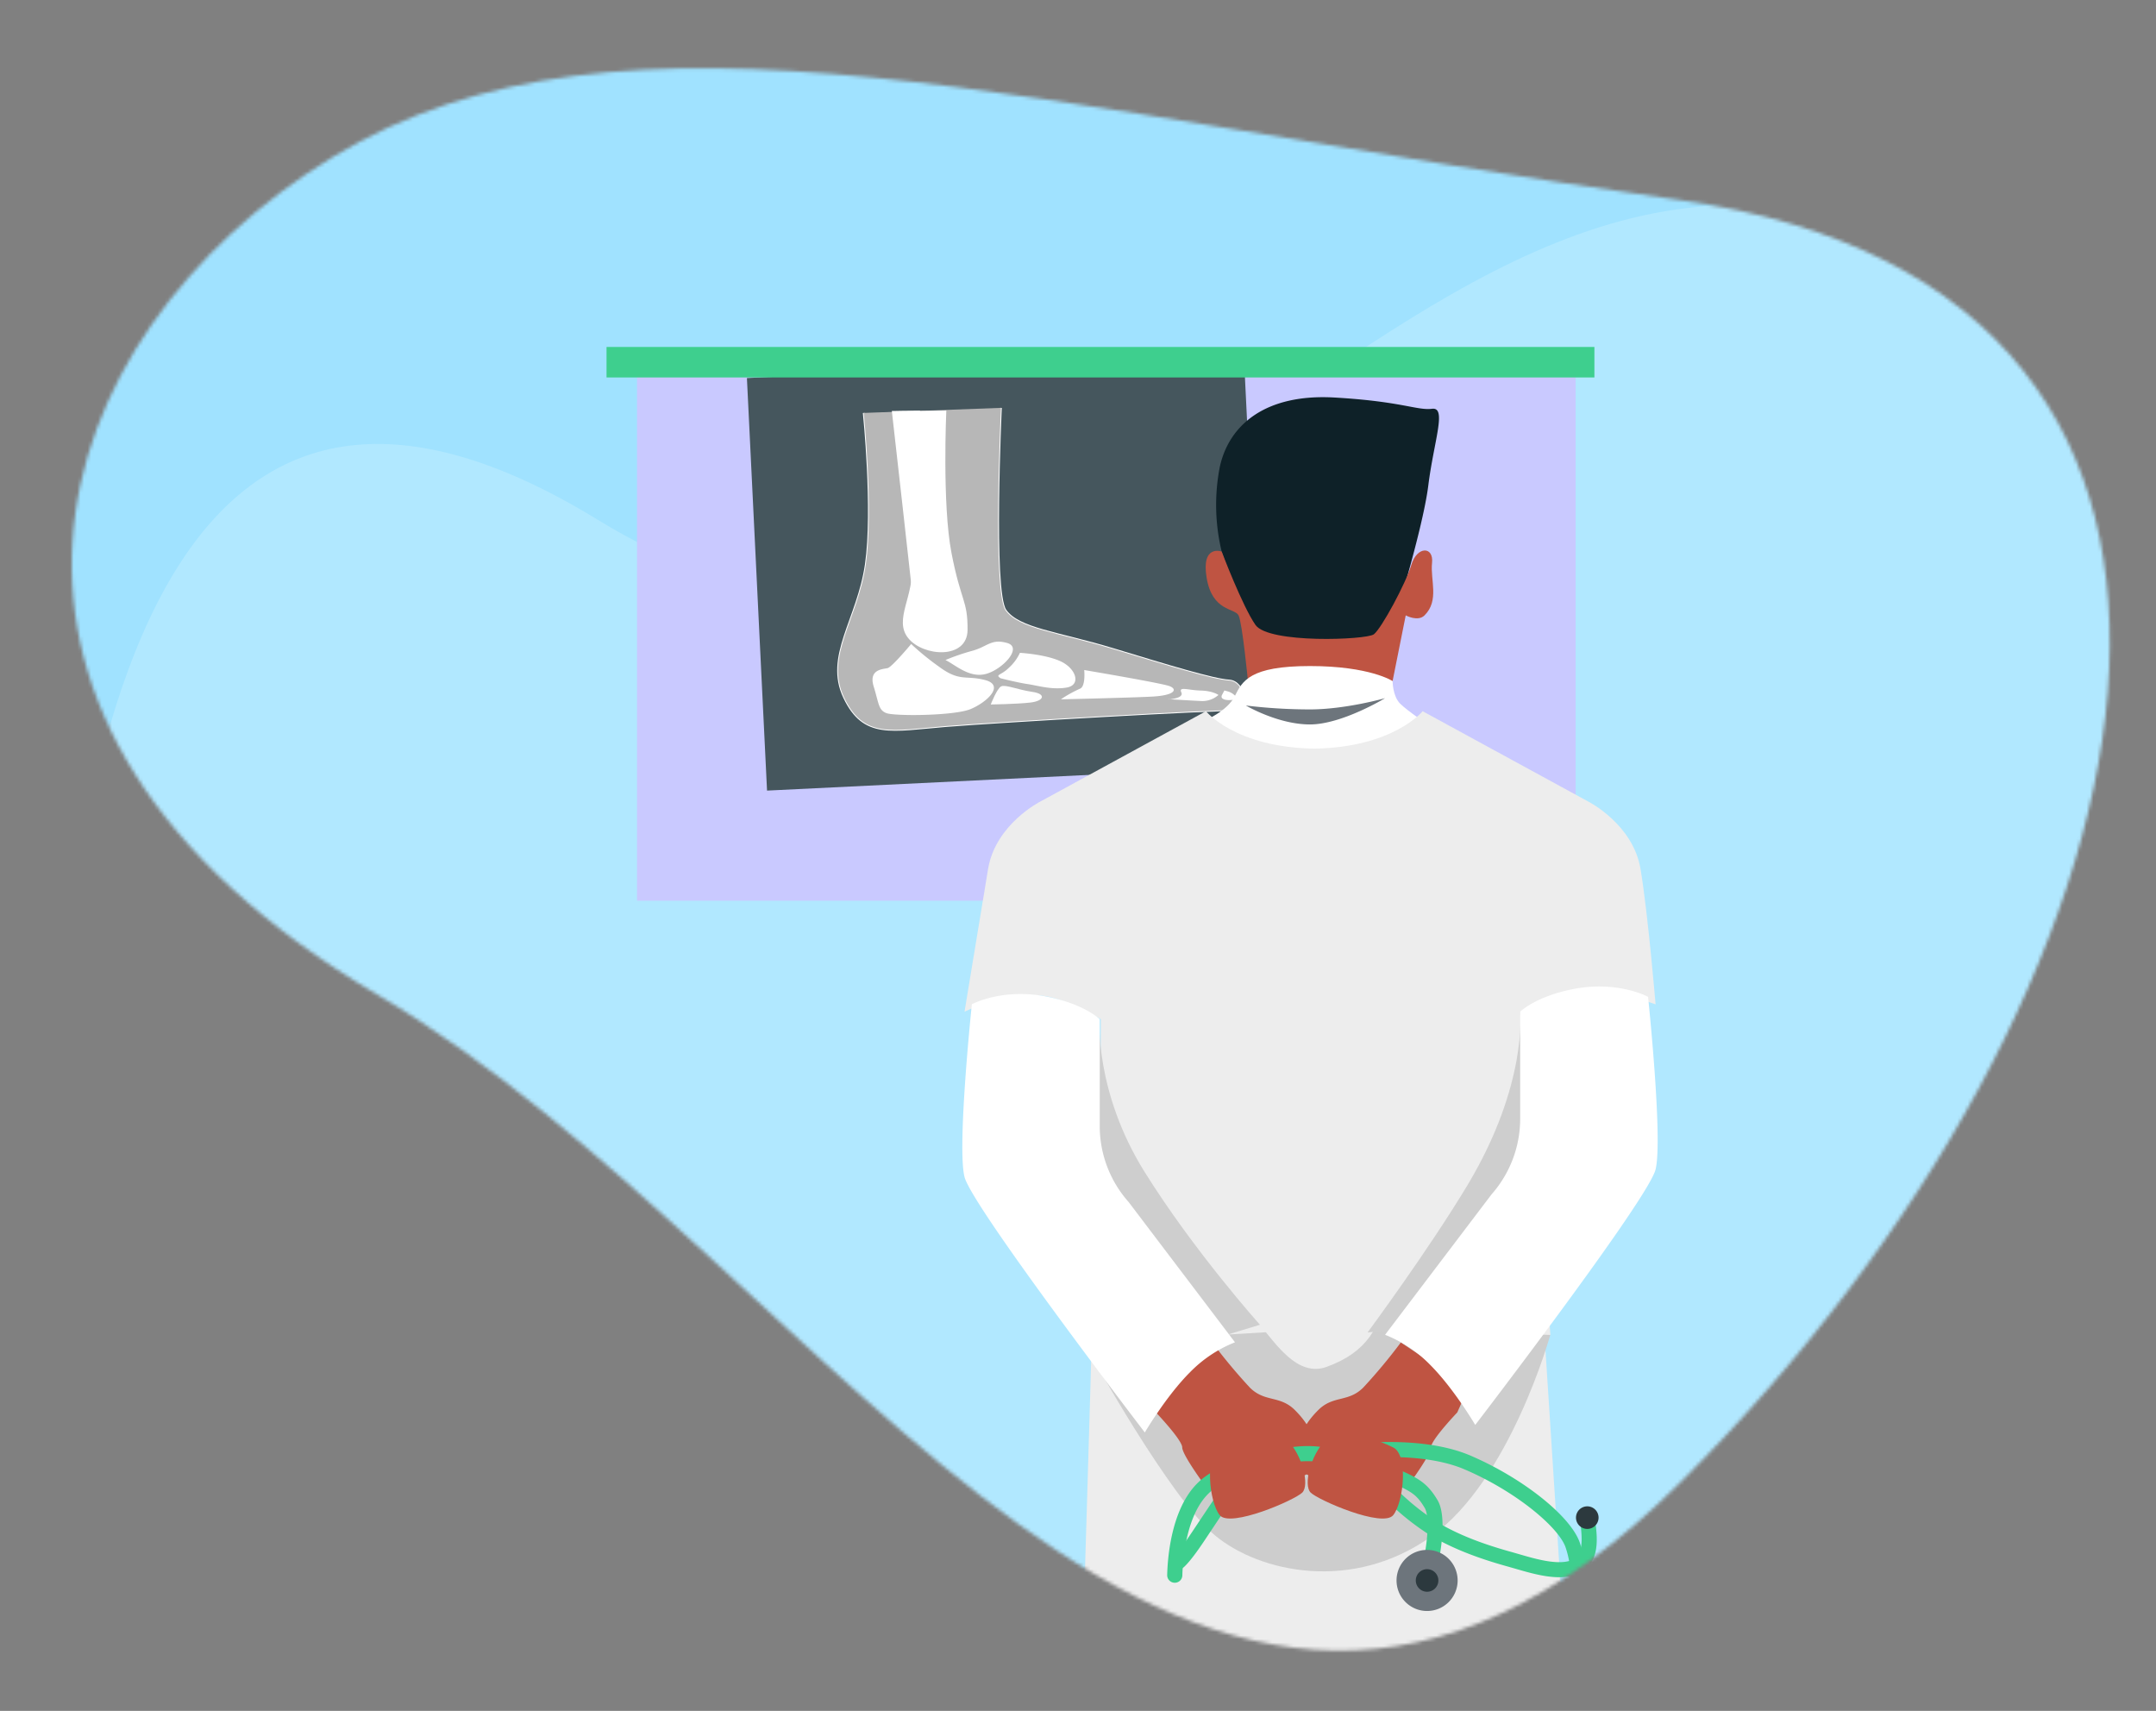
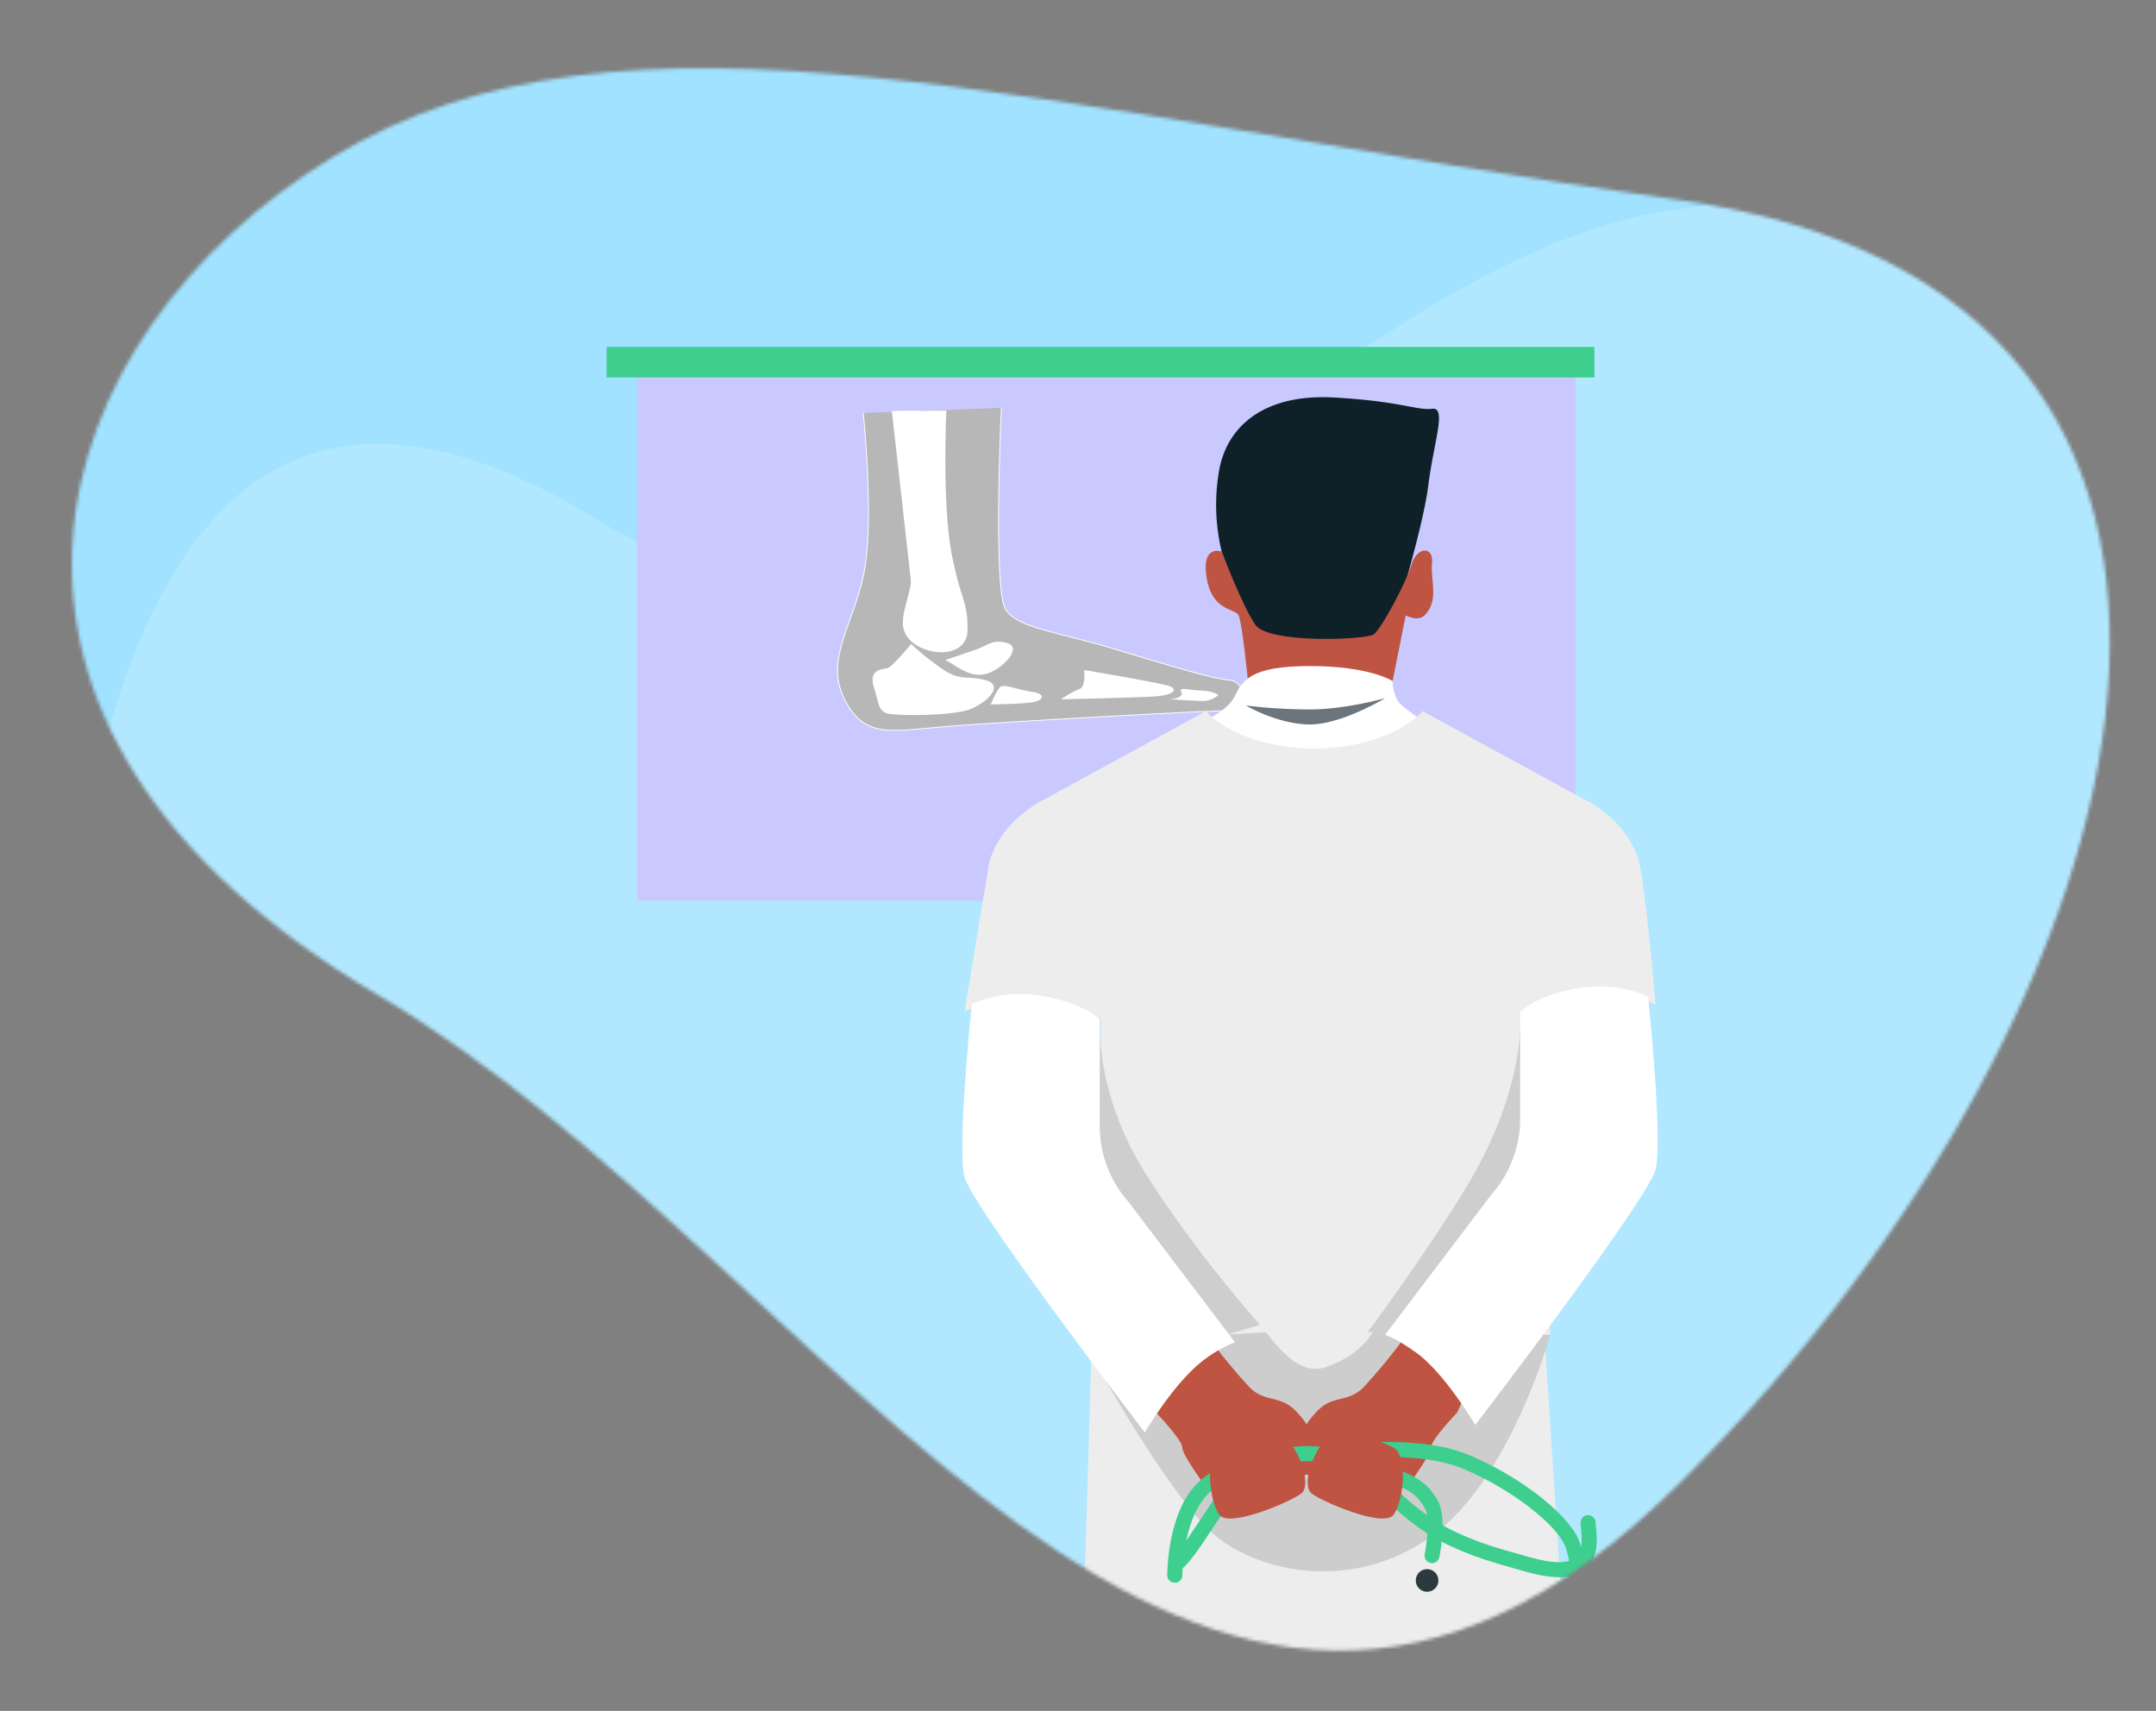
<svg xmlns="http://www.w3.org/2000/svg" id="Calque_1" data-name="Calque 1" viewBox="0 0 616.94 489.57">
  <rect x="0" y="0" width="616.94" height="489.57" fill="#808080" stroke="none" />
  <defs>
    <style>.cls-1{fill:#fff;}.cls-1,.cls-10,.cls-11,.cls-12,.cls-13,.cls-14,.cls-15,.cls-16,.cls-5,.cls-6,.cls-8,.cls-9{fill-rule:evenodd;}.cls-2{mask:url(#mask);}.cls-3{fill:#a0e2ff;}.cls-4{fill:#b1e8ff;}.cls-5{fill:#c9c9ff;}.cls-6{fill:#45565d;}.cls-7{fill:none;stroke:#fff;stroke-width:0.5px;}.cls-8{fill:#b7b7b7;}.cls-9{fill:#3ecf8e;}.cls-10{fill:#0e2128;}.cls-11{fill:#bf5442;}.cls-12{fill:#ededed;}.cls-13{fill:#cdcdcd;}.cls-14{fill:#2c393e;}.cls-15{fill:#6d757c;}.cls-16{fill:#cecece;}</style>
    <mask id="mask" x="-7.44" y="14.5" width="687.34" height="468.86" maskUnits="userSpaceOnUse">
      <g id="mask-2">
        <path id="path-1" class="cls-1" d="M95.09,45c-83.53,51-119,161.73,13,239.69S340.49,563.9,480.77,424.27s186-340.76,0-367S178.61-6,95.09,45Z" />
      </g>
    </mask>
  </defs>
  <title>Partenaires Copy</title>
  <g id="Partenaires-Copy">
    <g id="Group-6">
      <g class="cls-2">
        <rect id="Rectangle-15" class="cls-3" x="-7.44" y="14.5" width="603" height="455" />
        <path id="Path-13" class="cls-4" d="M12.56,388.45q0-337,158.77-239.55C330.1,246.37,417.08-31.72,581.19,90.22q164.1,122,55.37,381.88h-624Z" />
        <g id="Group-80">
          <polygon id="Fill-1" class="cls-5" points="182.28 257.74 450.87 257.74 450.87 101.97 182.28 101.97 182.28 257.74" />
-           <polygon id="Fill-3" class="cls-6" points="361.68 219.29 219.49 226.23 213.73 108.19 355.91 101.25 361.68 219.29" />
          <g id="Group-28">
            <path id="Stroke-4" class="cls-7" d="M247.16,118.16s2.86,27.59.6,43.33-11.82,26.29-6.2,38.12,13.57,9.42,29.13,8.15,77.92-4.81,82.47-4.53,3.13-8.22-1.42-8.5-17.35-4.19-33.21-9-27-5.74-30.8-11.1-1.31-57.92-1.31-57.92" />
            <path id="Fill-6" class="cls-8" d="M247.16,118.16s2.86,27.59.6,43.33-11.82,26.29-6.2,38.12,13.57,9.42,29.13,8.15,77.92-4.81,82.47-4.53,3.13-8.22-1.42-8.5-17.35-4.19-33.21-9-27-5.74-30.8-11.1-1.31-57.92-1.31-57.92" />
            <path id="Fill-8" class="cls-1" d="M257.22,117.67s2.7,34.65,3.65,43.68-5.28,15.89-1,21.23,16.95,6.23,17-2.35-1.9-8-4.6-22-1.48-40.76-1.48-40.76Z" />
            <path id="Fill-10" class="cls-1" d="M255.2,117.6s6,53.15,6.55,58.5.86,9.32,4.34,9.7c6.34.7,4.63-5.1,4.35-10.8s-4.75-21.61-6-33-1.2-24.48-1.2-24.48Z" />
            <path id="Fill-12" class="cls-1" d="M260.72,184.3s-5.47,6.57-6.72,6.88-5.53.27-4,5.24,1.34,6.74,3.65,7.64,19.45.81,24.15-1.18,9.75-6.78,4.13-8.27-7.28.61-13.3-3.89a74.41,74.41,0,0,1-7.88-6.42" />
-             <path id="Fill-14" class="cls-1" d="M270.53,188.86c2.84,1.38,6.81,5.22,11.54,4s10.72-7.58,6.12-8.87-5.5,1-10,2.25a62.06,62.06,0,0,0-7.68,2.64" />
+             <path id="Fill-14" class="cls-1" d="M270.53,188.86c2.84,1.38,6.81,5.22,11.54,4s10.72-7.58,6.12-8.87-5.5,1-10,2.25" />
            <path id="Fill-16" class="cls-1" d="M283.5,201.59s1.79-4.62,3-5.19,4.84,1,8.9,1.58,3.4,2.61-.61,3.06-11.32.55-11.32.55" />
-             <path id="Fill-18" class="cls-1" d="M286.41,194.14c-1.82-1.17,0-.76,2.37-3.14a13.12,13.12,0,0,0,3.07-4.19s7.34.4,11.72,2.46,5.88,6.77,1.63,7.48-8.35-.6-11.14-1-7.65-1.64-7.65-1.64" />
            <path id="Fill-20" class="cls-1" d="M303.6,200.11s19.14-.43,25.93-.77,7.45-2.12,5.14-3-24.42-4.61-24.42-4.61.48,4.77-1.26,5.36a36.26,36.26,0,0,0-5.39,3" />
            <path id="Fill-22" class="cls-1" d="M334.35,200.12s4.53-.22,3.69-2,2-.6,5.52-.52,5.1,1.27,5.1,1.27a7,7,0,0,1-4.7,1.74c-2.78-.12-9.61-.54-9.61-.54" />
-             <path id="Fill-24" class="cls-1" d="M351.13,197.79c1.27.19,3.88,2.08,1.88,2.43s-4-.06-3.34-1.35l.69-1.3" />
            <polygon id="Fill-26" class="cls-9" points="173.56 108.01 456.24 108.01 456.24 99.28 173.56 99.28 173.56 108.01" />
          </g>
          <g id="Group-79">
            <path id="Fill-29" class="cls-10" d="M349.58,157.82a56.94,56.94,0,0,1-.54-24.18c2.69-12.37,13.44-21,32.79-19.89s23.65,3.76,27.95,3.22.53,9.14-1.08,22S398,180.93,398,180.93l-29.56,5.92L358.18,182Z" />
            <path id="Fill-31" class="cls-11" d="M357.1,194.91s-1.61-16.66-2.68-18.81-7.53-1.08-9.14-10.75,4.3-7.53,4.3-7.53,5.91,15.59,9.67,21,31.72,4.3,33.87,2.69,9.13-14.51,10.74-19.89,6.45-5.37,5.92-.53,2.15,10.75-2.15,15c-1.9,1.9-5.38,0-5.38,0l-3.76,18.81Z" />
            <path id="Fill-33" class="cls-12" d="M309.44,483.36l139-.71-7.69-119.33s-128.28,15.76-128.28,17.2C312.49,382.78,309.44,483.36,309.44,483.36Z" />
            <path id="Fill-35" class="cls-13" d="M311.78,387s22.93,41.56,35.83,52.31,39.49,16.39,62,.31,34-57.64,34-57.64-45-24.16-46.58-13.62c-1.69,11.54-6.14,18.67-17.38,22.76-8.42,3.06-14.58-6.7-19.17-12-6-7-13.28-3.93-22.65-3.51s-19.14,5.23-26.08,11.4" />
            <path id="Fill-37" class="cls-11" d="M417,404.17s-7.53,7.88-7.53,10S403,425,403,425l-23.64-8.6s-4.3,6.45-8.6,6.45-6.45,0-2.15-6.45,4.3-8.6,8.6-12.9,8.6-2.15,12.89-6.45a158.35,158.35,0,0,0,10.75-12.9L420.18,397Z" />
            <path id="Fill-39" class="cls-11" d="M330.77,404.17s7.52,7.88,7.52,10S344.74,425,344.74,425l23.65-8.6s4.3,6.45,8.6,6.45,6.45,0,2.15-6.45-4.3-8.6-8.6-12.9-8.6-2.15-12.9-6.45a158.35,158.35,0,0,1-10.75-12.9L327.54,397Z" />
            <path id="Fill-41" class="cls-1" d="M344.74,206.19s6.45-2.68,8.6-7,4.3-8.6,21.5-8.6,23.65,4.3,23.65,4.3,0,4.3,2.15,6.45,8.6,6.45,8.6,6.45L377,225,349,214.26Z" />
            <path id="Fill-43" class="cls-12" d="M473.74,287.35s-2.15-25.8-4.3-38.69-15.05-19.35-15.05-19.35l-47.3-25.8s-8.33,10.34-31,10.71c-22.7-.37-31-10.71-31-10.71l-47.3,25.8s-12.9,6.45-15.05,19.35S276,289.5,276,289.5s12.9-6.45,23.94-4.3c6.33,1.24,15.05,6.45,15.05,6.45l-.3,92.45,70.95-4.3L443.64,382l-6.45-90.3s8.72-5.18,15.05-6.45c10.75-2.15,21.5,2.15,21.5,2.15" />
            <path id="Fill-49" class="cls-9" d="M336.14,452.9h-.05a2.16,2.16,0,0,1-2.1-2.21c.13-5.15,1.16-17.94,7.87-25.45,4.42-4.95,11.07-6.91,16.42-8.49,9.5-2.8,18.13-4.77,27.5-.39,5.84,2.73,10.43,6.83,14.86,10.8a69.51,69.51,0,0,0,11.16,8.72c5.58,3.26,12.23,5.89,20.91,8.28l2.16.62c4.48,1.3,10.61,3.09,14.54,1.78,3.51-1.17,3.36-5.37,3-9.21a16.16,16.16,0,0,1-.13-1.65,2.15,2.15,0,0,1,4.3,0c0,.28,0,.69.1,1.2.36,3.4,1.21,11.38-5.87,13.74-5.2,1.73-11.8-.19-17.1-1.73l-2.1-.6c-9.05-2.5-16-5.27-21.93-8.72a73.06,73.06,0,0,1-11.86-9.22c-4.4-3.94-8.56-7.66-13.82-10.12-8-3.74-15.82-1.93-24.46.63-6.14,1.81-11.09,3.49-14.43,7.23-5.93,6.63-6.69,19-6.78,22.69a2.15,2.15,0,0,1-2.15,2.1" />
            <path id="Fill-51" class="cls-9" d="M336.86,449.31a2.13,2.13,0,0,1-1.92-1.18,2.16,2.16,0,0,1,1-2.89c-.12.05,1.26-1,4.9-6.44l8.6-12.89a2.15,2.15,0,1,1,3.58,2.38l-8.6,12.9c-3,4.47-5.3,7.27-6.56,7.9a2.17,2.17,0,0,1-1,.22" />
            <path id="Fill-53" class="cls-9" d="M447.94,459.35a2.15,2.15,0,0,1-1-4.08c3.3-1.65,2.64-7.73,1.07-12.44-1.87-5.62-13.93-15.94-28.91-22.36-15.16-6.49-39.36-2.06-39.6-2a2.15,2.15,0,0,1-.8-4.23c1.05-.19,25.75-4.71,42.1,2.29,15,6.44,28.77,17.4,31.29,25,2.87,8.6,1.66,15.2-3.23,17.65a2.22,2.22,0,0,1-1,.23" />
            <path id="Fill-55" class="cls-11" d="M349,433.55c3,3.75,21.5-4.3,23.65-6.45s0-10.75-4.3-15.05-15.05,0-19.35,2.15-3,15.57,0,19.35" />
-             <path id="Fill-57" class="cls-14" d="M457.43,434.26a3.23,3.23,0,1,1-3.22-3.22,3.23,3.23,0,0,1,3.22,3.22" />
            <path id="Fill-59" class="cls-14" d="M448.83,458.45a3.23,3.23,0,1,1-3.22-3.22,3.23,3.23,0,0,1,3.22,3.22" />
            <path id="Fill-61" class="cls-9" d="M409.78,447.25a2,2,0,0,1-.42,0,2.15,2.15,0,0,1-1.69-2.53c.82-4.13,1.37-11,0-13.25-2.1-3.5-3.52-4.6-8.95-6.93a2.15,2.15,0,0,1,1.69-3.95c5.8,2.49,8.2,4.09,10.94,8.67s.77,15.12.53,16.3a2.14,2.14,0,0,1-2.1,1.73" />
            <path id="Fill-63" class="cls-11" d="M398.68,433.55c-3,3.75-21.49-4.3-23.64-6.45s0-10.75,4.3-15.05,15,0,19.34,2.15,3,15.57,0,19.35" />
-             <path id="Fill-65" class="cls-15" d="M417.1,452.44a8.74,8.74,0,1,1-8.54-8.93,8.74,8.74,0,0,1,8.54,8.93" />
            <path id="Fill-67" class="cls-14" d="M411.59,452.32a3.23,3.23,0,1,1-3.15-3.3,3.23,3.23,0,0,1,3.15,3.3" />
            <path id="Fill-69" class="cls-16" d="M314.64,291.65s-1.43,20.79,12.9,43.72,33,43.71,33,43.71l-23.65,7.17L301.74,339Z" />
            <path id="Fill-71" class="cls-16" d="M435,289.5S437.19,310.29,420,339c-11.24,18.73-28.67,42.28-28.67,42.28s22.22-2.15,21.5,0,33-39.41,33-39.41Z" />
            <path id="Fill-73" class="cls-1" d="M278.1,287.35S273.8,328.2,276,336.8s51.59,73.1,51.59,73.1,6.1-10.4,12.9-17.2a36.89,36.89,0,0,1,12.9-8.6l-30.45-40.16a32.71,32.71,0,0,1-8.25-21.71V291.65s-4.3-4.3-15.05-6.45c-12.82-2.56-21.49,2.15-21.49,2.15" />
            <path id="Fill-75" class="cls-1" d="M471.59,285.2s4.3,40.85,2.15,49.45-51.6,73.1-51.6,73.1-6.1-10.4-12.9-17.2a36.89,36.89,0,0,0-12.9-8.6l30.45-40.16A32.71,32.71,0,0,0,435,320.08V289.5s4.3-4.3,15-6.45c12.82-2.56,21.5,2.15,21.5,2.15" />
            <path id="Fill-77" class="cls-15" d="M356.57,201.89A153.15,153.15,0,0,0,374.84,203c10.21,0,21.5-3.22,21.5-3.22s-12.36,7.52-21.5,7.52-18.27-5.38-18.27-5.38" />
          </g>
        </g>
      </g>
    </g>
  </g>
</svg>